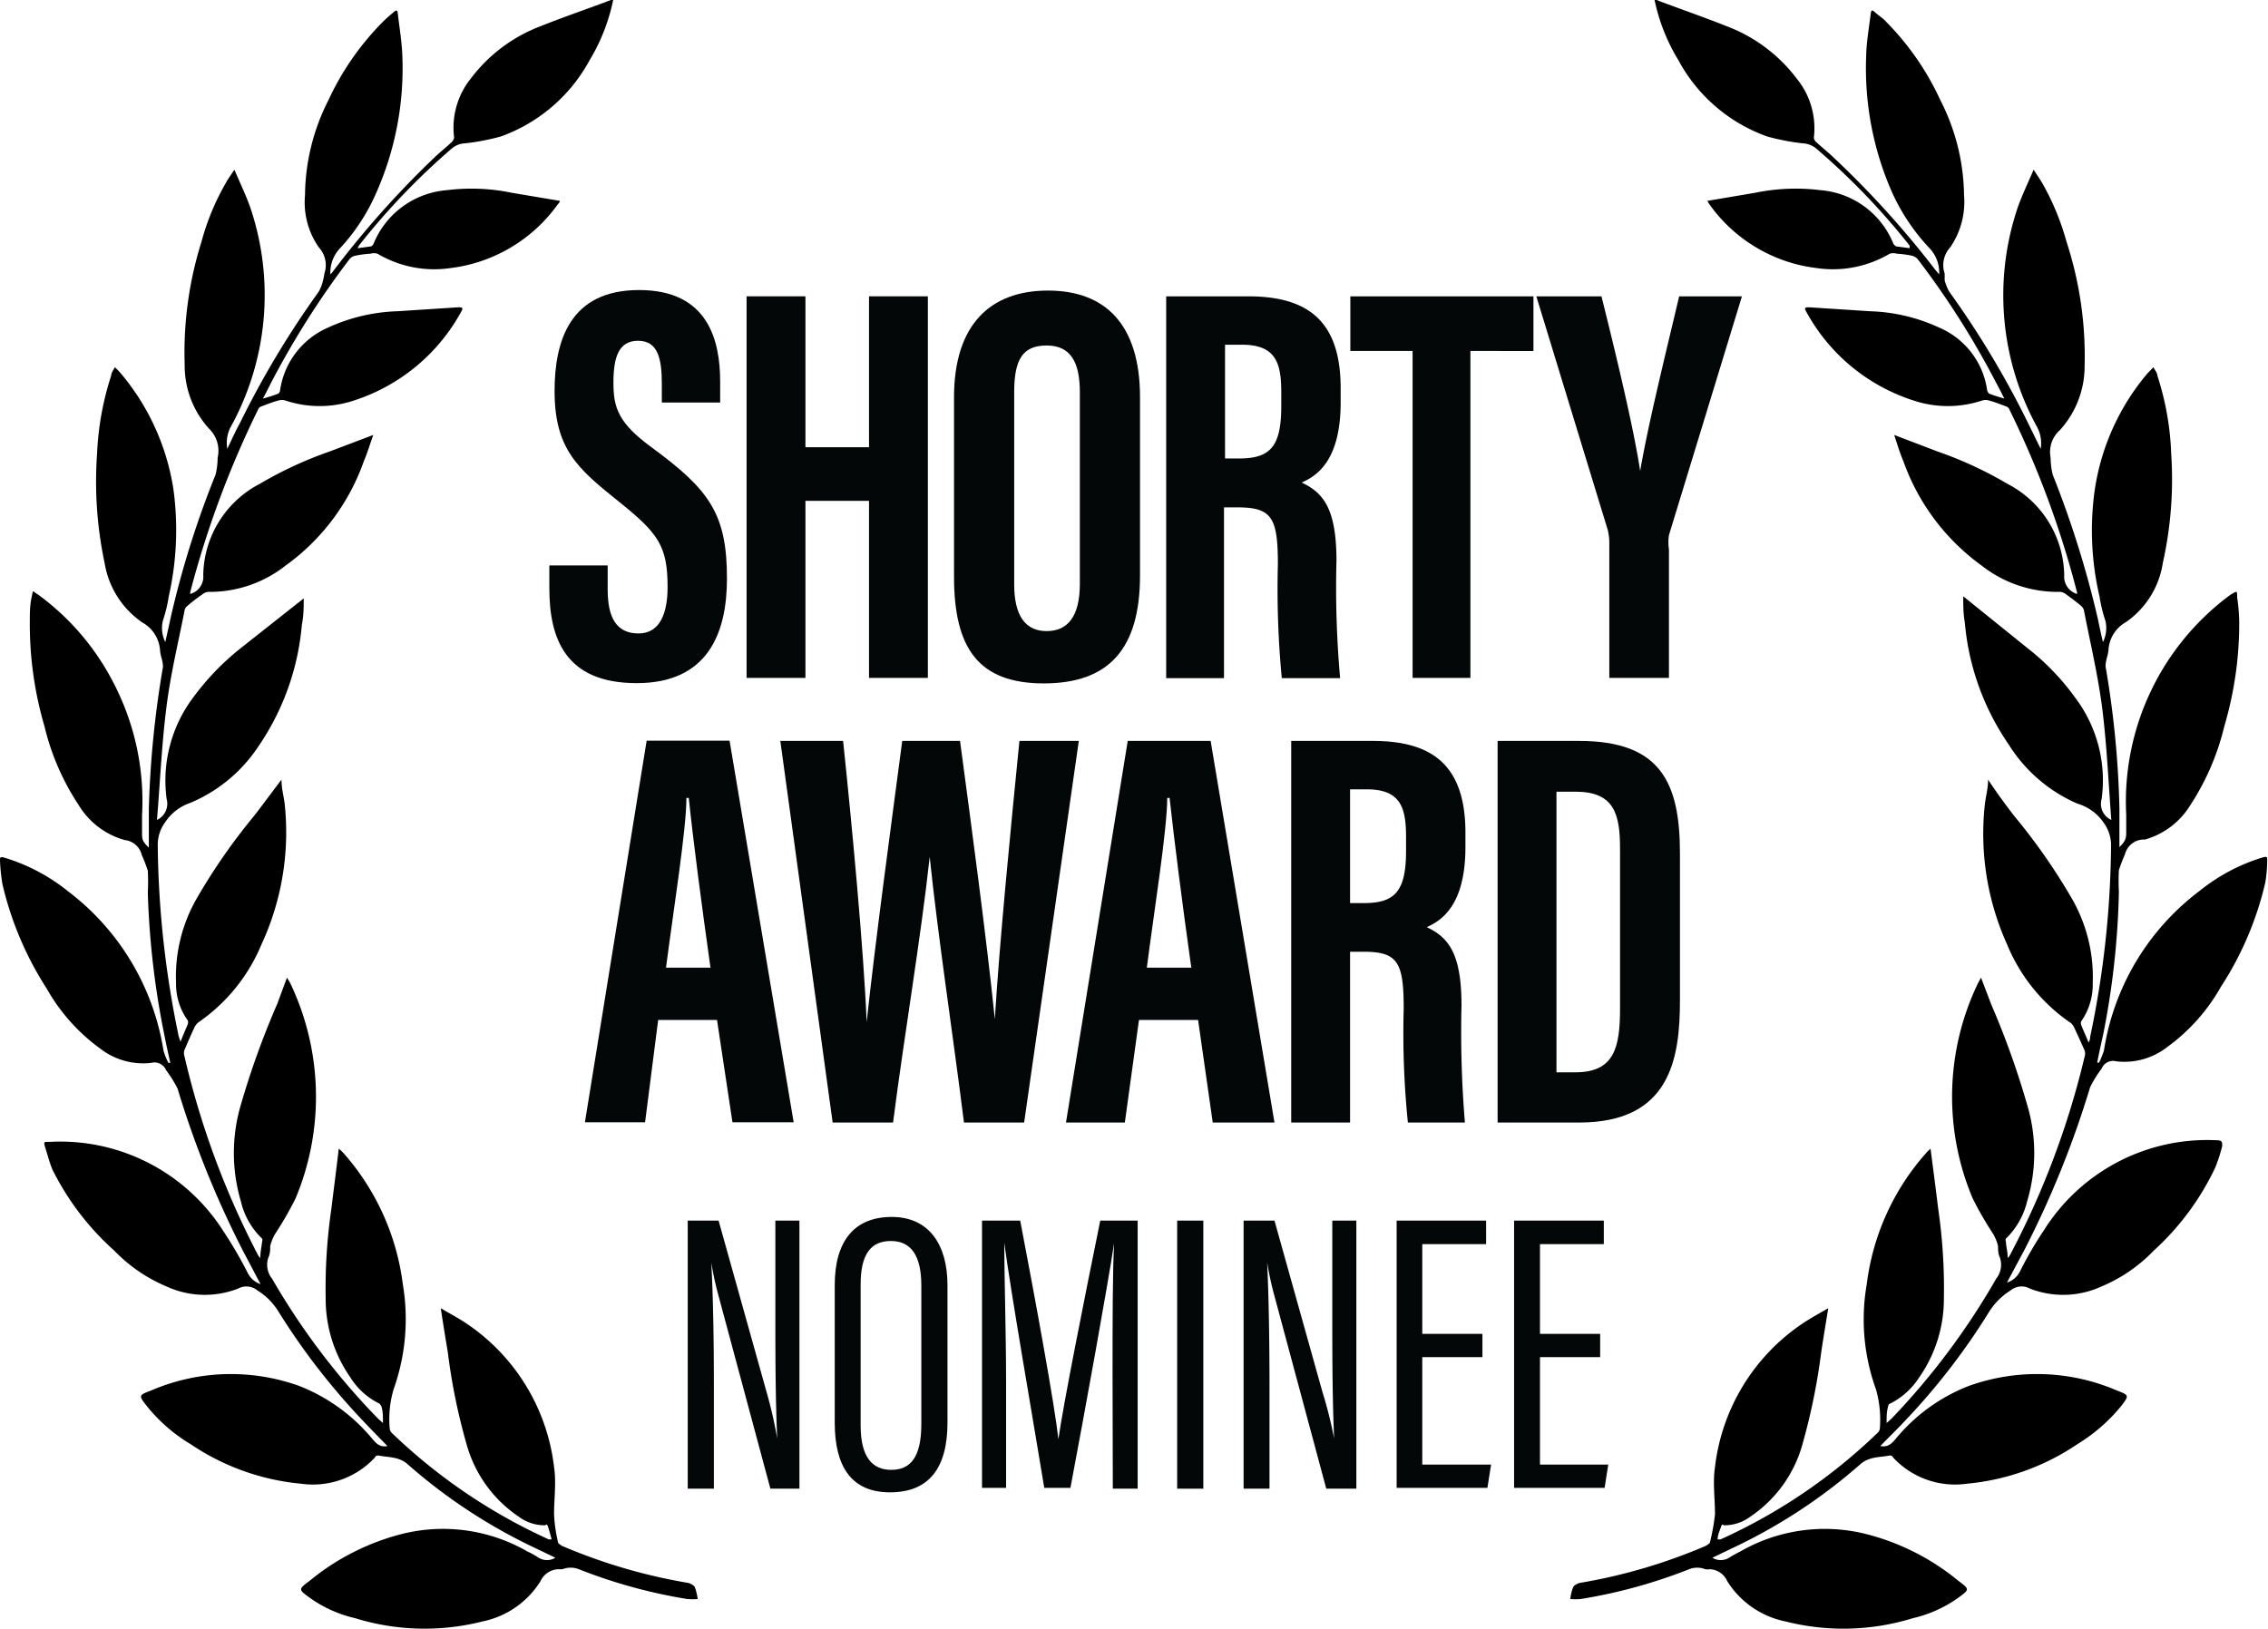
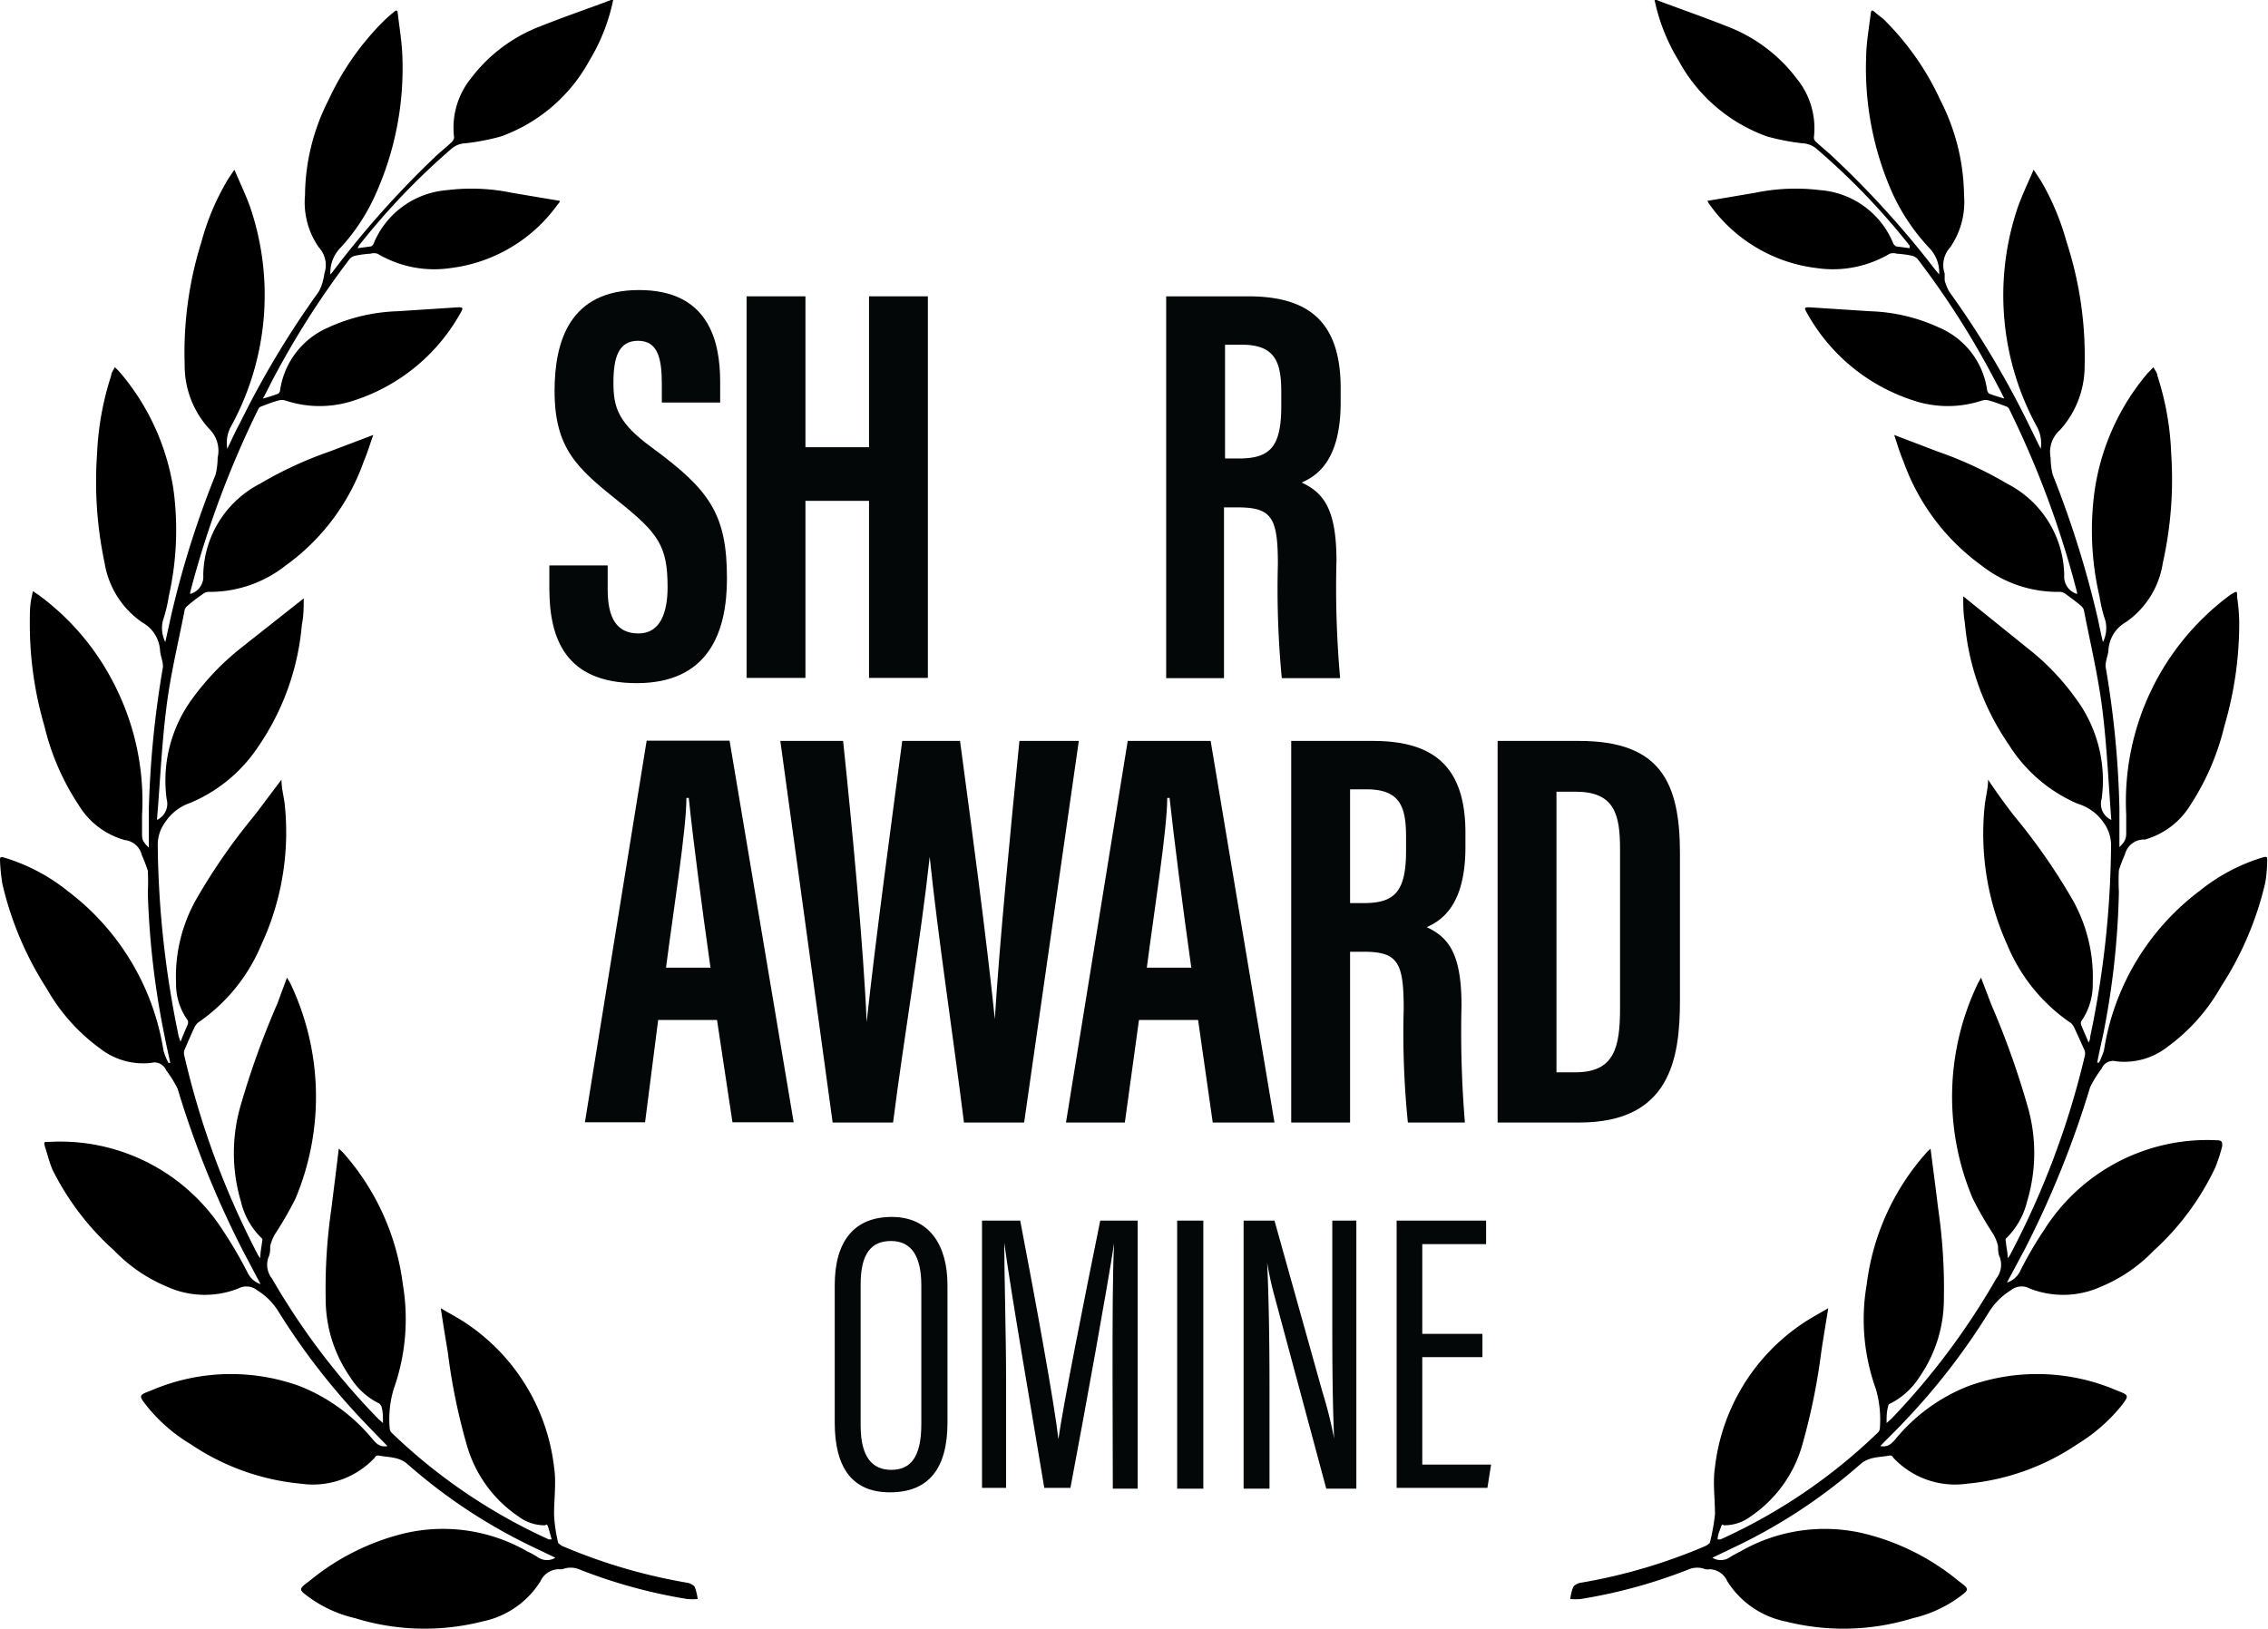
<svg xmlns="http://www.w3.org/2000/svg" viewBox="0 0 86.7 62.27">
  <title>award_shorty_nom</title>
  <g id="Layer_2" data-name="Layer 2">
    <g id="Layer_1-2" data-name="Layer 1">
      <path d="M13.57,61.87a4.83,4.83,0,0,1-1.73-.78c-.44-.32-.44-.32,0-.65a9.09,9.09,0,0,1,3.53-1.79,6.46,6.46,0,0,1,4.79.67,3,3,0,0,1,.43.24.61.61,0,0,0,.64,0l-.75-.36A20.78,20.78,0,0,1,15.6,56c-.35-.32-.76-.27-1.15-.35,0,0-.09,0-.12.08a3.23,3.23,0,0,1-2.82,1,9,9,0,0,1-4.22-1.51,6.28,6.28,0,0,1-1.67-1.45c-.33-.42-.33-.42.17-.61A7.72,7.72,0,0,1,11.46,53a6.9,6.9,0,0,1,2.76,2c.15.18.3.35.59.29-.31-.32-.61-.62-.91-.94a26,26,0,0,1-3.26-4.21,2.45,2.45,0,0,0-.8-.8.66.66,0,0,0-.74-.07,3.5,3.5,0,0,1-2.73-.08,6,6,0,0,1-2-1.37A10.31,10.31,0,0,1,2,44.71c-.11-.27-.18-.55-.27-.83s0-.21.17-.22a7.39,7.39,0,0,1,6.65,3.43,15.88,15.88,0,0,1,.93,1.6.85.85,0,0,0,.48.41l-.68-1.29a37.14,37.14,0,0,1-2.49-6.18,4.39,4.39,0,0,0-.44-.71.48.48,0,0,0-.57-.28,2.68,2.68,0,0,1-1.94-.54,7.23,7.23,0,0,1-2.06-2.31,12.66,12.66,0,0,1-1.69-4A7.53,7.53,0,0,1,0,32.91c0-.13,0-.16.16-.12a7.18,7.18,0,0,1,2.43,1.28,9.5,9.5,0,0,1,3.66,6.1,2.32,2.32,0,0,0,.19.47l.07,0c-.08-.36-.16-.72-.23-1.08a32,32,0,0,1-.63-5.44,7.58,7.58,0,0,0,0-.83,6.19,6.19,0,0,0-.23-.6.75.75,0,0,0-.65-.57A3,3,0,0,1,3,30.77a9.38,9.38,0,0,1-1.3-3,13.9,13.9,0,0,1-.56-4c0-.31,0-.63.07-.94s0-.24.24-.1a9.6,9.6,0,0,1,2.92,3.44,9.77,9.77,0,0,1,1.06,5l0,.65c0,.27,0,.34.26.59,0-.5,0-1,0-1.49a37.84,37.84,0,0,1,.54-5.42c0-.23-.09-.4-.11-.61a1.32,1.32,0,0,0-.68-1.09A3.42,3.42,0,0,1,4,21.53a15,15,0,0,1-.29-4.17,11.23,11.23,0,0,1,.54-3c0-.11.09-.21.14-.32a2.83,2.83,0,0,1,.24.25,9,9,0,0,1,2,4.42,11.54,11.54,0,0,1-.18,4.1,5.49,5.49,0,0,1-.22.91,1.19,1.19,0,0,0,.09.83c.06-.29.13-.58.19-.87a35.79,35.79,0,0,1,1.73-5.53,2.75,2.75,0,0,0,.08-.65A1.17,1.17,0,0,0,8,16.4a3.58,3.58,0,0,1-.94-2.46A14.11,14.11,0,0,1,7.7,9.25,9.38,9.38,0,0,1,8.63,7c.08-.15.19-.3.33-.51.22.51.45,1,.6,1.42a10.45,10.45,0,0,1-.76,8.45,1.31,1.31,0,0,0-.11.8c.16-.34.32-.69.49-1a34.85,34.85,0,0,1,3-5,1.67,1.67,0,0,0,.17-.44,2.38,2.38,0,0,0,.05-.26,1,1,0,0,0-.21-1,3,3,0,0,1-.53-2,8.13,8.13,0,0,1,.89-3.62,10.5,10.5,0,0,1,2.08-3c.13-.13.26-.24.4-.36s.16-.1.18.06c.06.52.15,1.05.17,1.58a11.75,11.75,0,0,1-1,5.26A7.5,7.5,0,0,1,13,9.49a1.35,1.35,0,0,0-.37,1,.75.75,0,0,0,.12-.14A36.09,36.09,0,0,1,16.63,6c.21-.2.43-.37.64-.57a.32.32,0,0,0,.09-.17A3,3,0,0,1,18,3a6,6,0,0,1,2.67-2c.8-.32,1.61-.6,2.42-.9L23.35,0h.09a7.26,7.26,0,0,1-.9,2.3,6.26,6.26,0,0,1-3.4,2.92,8.6,8.6,0,0,1-1.36.26.84.84,0,0,0-.5.19,26.65,26.65,0,0,0-3.56,3.72l-.05.1.52-.07s.08-.06.09-.1a3.31,3.31,0,0,1,2.81-2.05,7.59,7.59,0,0,1,2.47.1l1.84.31c0,.06-.06.11-.09.15a5.93,5.93,0,0,1-4.09,2.42,4.25,4.25,0,0,1-2.79-.55.48.48,0,0,0-.27,0,3.81,3.81,0,0,0-.59.08.38.38,0,0,0-.21.13,33,33,0,0,0-3,4.73c-.09.18-.18.36-.31.6a5.93,5.93,0,0,0,.59-.19.2.2,0,0,0,.07-.15,3.1,3.1,0,0,1,1.82-2.37,6.87,6.87,0,0,1,2.67-.63l2.31-.15c.14,0,.22,0,.12.17a7.19,7.19,0,0,1-4.12,3.4,4.14,4.14,0,0,1-2.58,0,.48.48,0,0,0-.31,0c-.22.06-.42.14-.63.22a.19.19,0,0,0-.12.11,37,37,0,0,0-2.6,7s0,0,0,.06h0a.68.68,0,0,0,.5-.72,4,4,0,0,1,2.16-3.49,14.79,14.79,0,0,1,2.68-1.24l1.66-.63c-.13.36-.23.7-.36,1a8.32,8.32,0,0,1-3,4,4.67,4.67,0,0,1-2.95,1,.43.43,0,0,0-.23.1,6.17,6.17,0,0,0-.57.44.29.29,0,0,0-.11.2c-.24,1.23-.54,2.45-.69,3.69-.18,1.42-.24,2.86-.36,4.29a.08.08,0,0,0,0,0,.68.68,0,0,0,.37-.8,5.28,5.28,0,0,1,1-3.86,9.82,9.82,0,0,1,1.81-1.89l2.43-1.92c0,.34,0,.66-.07,1a9.69,9.69,0,0,1-1.67,4.67A5.81,5.81,0,0,1,7.27,30.7a1.85,1.85,0,0,0-.95.73,1.46,1.46,0,0,0-.29.89,37.34,37.34,0,0,0,.8,7.3l.07.21c.1-.25.19-.46.28-.67a.24.24,0,0,0,0-.14,2.38,2.38,0,0,1-.45-1.43,6,6,0,0,1,.78-3.22,23,23,0,0,1,2.2-3.17c.34-.44.67-.89,1.05-1.39,0,.36.1.67.13,1A10.2,10.2,0,0,1,10,36.1a6.77,6.77,0,0,1-2.43,3,.62.62,0,0,0-.15.21c-.13.28-.25.56-.37.84a.37.37,0,0,0,0,.23A32,32,0,0,0,9.87,48l.08.11c0-.25.05-.44.07-.64a.14.14,0,0,0,0-.11,2.86,2.86,0,0,1-.81-1.42,6.51,6.51,0,0,1,0-3.71,32.08,32.08,0,0,1,1.39-3.85l.37-1,.12.2a10.08,10.08,0,0,1,.21,8.24,13.46,13.46,0,0,1-.79,1.37,1.77,1.77,0,0,0-.18.45c0,.14,0,.3-.07.44a.85.85,0,0,0,.14.81,27,27,0,0,0,4.05,5.35l.19.17c0-.25,0-.44-.06-.64,0,0-.05-.09-.09-.11a2.7,2.7,0,0,1-1.1-1,5.23,5.23,0,0,1-.94-3,21.1,21.1,0,0,1,.22-3.46c.09-.75.19-1.5.28-2.28a1.84,1.84,0,0,1,.2.19,9.34,9.34,0,0,1,2.25,5,8,8,0,0,1-.35,4,4,4,0,0,0-.15,1.53.25.25,0,0,0,.08.15,21.4,21.4,0,0,0,6,4.07l.11,0c-.05-.17-.09-.33-.14-.48s-.08-.06-.12-.06a1.65,1.65,0,0,1-1-.33,4.92,4.92,0,0,1-2-2.79,23,23,0,0,1-.71-3.49c-.09-.54-.18-1.08-.27-1.69.32.19.62.35.9.53a7.69,7.69,0,0,1,3.43,5.54c.09.59,0,1.21,0,1.81A5.72,5.72,0,0,0,21.34,59s.09.08.15.11a21.17,21.17,0,0,0,4.74,1.4.53.53,0,0,1,.32.15,1.88,1.88,0,0,1,.12.48,2.55,2.55,0,0,1-.39,0A19.85,19.85,0,0,1,22.13,60a.86.86,0,0,0-.63,0l-.15,0a.78.78,0,0,0-.69.46A3.42,3.42,0,0,1,18.43,62,9,9,0,0,1,13.57,61.87Z" />
      <path d="M23.23,21.62v.92c0,1.07.33,1.68,1.18,1.68s1.11-.83,1.11-1.77c0-1.58-.35-2.06-1.9-3.3s-2.42-2-2.42-4.2c0-1.92.59-3.86,3.23-3.86s3.1,1.92,3.1,3.51v.79H25.3v-.72c0-1-.17-1.64-.91-1.64s-.94.63-.94,1.6.19,1.55,1.48,2.49c2.19,1.61,2.86,2.53,2.86,5,0,2.07-.72,4-3.45,4S21,24.41,21,22.49v-.87Z" style="fill:#040707" />
      <path d="M28.54,11.33h2.25V17.1h2.43V11.33h2.25V25.92H33.22V19.15H30.79v6.77H28.54Z" style="fill:#040707" />
-       <path d="M43.58,15.19V22c0,2.8-1.18,4.13-3.68,4.13s-3.43-1.35-3.43-4.08V15.19c0-2.79,1.4-4.08,3.59-4.08S43.58,12.4,43.58,15.19ZM38.77,15v7.34c0,1.22.44,1.79,1.24,1.79s1.27-.55,1.27-1.81V15c0-1.15-.35-1.79-1.27-1.79S38.77,13.75,38.77,15Z" style="fill:#040707" />
      <path d="M44.58,11.33h3.13c2.23,0,3.54.89,3.54,3.51v.55c0,2.25-.94,2.82-1.49,3.06.83.39,1.33,1,1.33,3a39,39,0,0,0,.14,4.48H49a35.71,35.71,0,0,1-.15-4.35c0-1.77-.22-2.18-1.53-2.18h-.53v6.53H44.58Zm2.25,6.2h.53c1.18,0,1.62-.43,1.62-2V15c0-1.14-.22-1.82-1.51-1.82h-.64Z" style="fill:#040707" />
-       <path d="M54,13.42H51.62V11.33h7v2.09H56.21v12.5H54Z" style="fill:#040707" />
-       <path d="M61.52,25.92V20.74a2.17,2.17,0,0,0-.06-.48l-2.73-8.93h2.49c.59,2.36,1.24,5.09,1.48,6.68h0c.29-1.72.94-4.35,1.49-6.68h2.4l-2.79,9.13a1.88,1.88,0,0,0,0,.55v4.91Z" style="fill:#040707" />
      <path d="M25.16,39l-.5,3.91h-2.3l2.36-14.59h3.17l2.45,14.59H28L27.41,39Zm2-2c-.35-2.49-.66-4.85-.83-6.49h-.09c0,1.2-.5,4.32-.78,6.49Z" style="fill:#040707" />
      <path d="M31.83,42.92l-2-14.59h2.4c.33,3.14.79,8,.9,10.75h0c.33-3.08.94-7.56,1.36-10.75H36.7c.44,3.3,1,7.43,1.33,10.64h0c.17-2.84.61-7.34.94-10.64h2.27L39.15,42.92h-2.3c-.41-3.28-1-7.16-1.31-10.16h0c-.33,3.06-1,7-1.4,10.16Z" style="fill:#040707" />
      <path d="M43.54,39,43,42.92H40.75l2.36-14.59h3.17l2.44,14.59H46.36L45.8,39Zm2-2c-.35-2.49-.65-4.85-.83-6.49h-.09c0,1.2-.5,4.32-.78,6.49Z" style="fill:#040707" />
      <path d="M49.36,28.33h3.12c2.23,0,3.54.89,3.54,3.51v.55c0,2.25-.94,2.82-1.48,3.06.83.39,1.33,1,1.33,3A41.63,41.63,0,0,0,56,42.92H53.82a33.73,33.73,0,0,1-.16-4.35c0-1.77-.22-2.18-1.53-2.18h-.52v6.53H49.36Zm2.25,6.2h.52c1.18,0,1.62-.43,1.62-2V32c0-1.14-.22-1.82-1.51-1.82h-.63Z" style="fill:#040707" />
      <path d="M57.25,28.33h3.12c3.11,0,3.85,1.59,3.85,4.3v5.62c0,2.23-.37,4.67-3.85,4.67H57.25ZM59.5,41h.72c1.49,0,1.71-.94,1.71-2.45V32.46c0-1.34-.22-2.19-1.71-2.19H59.5Z" style="fill:#040707" />
-       <path d="M26.29,56.92V46.67h1.18l1.83,6.54A16.48,16.48,0,0,1,29.71,55h0c-.06-1.4-.07-2.84-.07-4.51V46.67h.92V56.92H29.45l-2-7.44c-.14-.52-.21-.92-.26-1.2h0c.07,1.23.1,2.93.1,4.79v3.85Z" style="fill:#040707" />
      <path d="M36.22,49.14v5.25c0,1.76-.72,2.67-2.2,2.67s-2.11-1-2.11-2.66V49.14c0-1.69.75-2.61,2.18-2.61S36.22,47.6,36.22,49.14Zm-3.32,0v5.36c0,1.22.45,1.7,1.17,1.7s1.15-.46,1.15-1.75v-5.3c0-1.15-.4-1.7-1.16-1.7S32.9,47.94,32.9,49.11Z" style="fill:#040707" />
      <path d="M42.53,52.53c0-1.9,0-3.9.06-5h0c-.26,1.7-1.09,6.29-1.67,9.36h-1c-.43-2.62-1.29-7.55-1.53-9.38h0c0,1.2.07,3.52.07,5.28v4.1h-.92V46.67H39c.6,3.13,1.32,7.07,1.46,8.36h0c.17-1.24,1-5.41,1.6-8.36h1.43V56.92h-.95Z" style="fill:#040707" />
      <path d="M46,46.67V56.92H45V46.67Z" style="fill:#040707" />
      <path d="M47.54,56.92V46.67h1.18l1.83,6.54A16.48,16.48,0,0,1,51,55h0c-.06-1.4-.07-2.84-.07-4.51V46.67h.92V56.92H50.7l-2-7.44c-.14-.52-.21-.92-.26-1.2h0c.06,1.23.09,2.93.09,4.79v3.85Z" style="fill:#040707" />
      <path d="M56.67,51.89h-2.3V56H57l-.14.89H53.39V46.67h3.42v.9H54.37V51h2.3Z" style="fill:#040707" />
-       <path d="M61.17,51.89h-2.3V56h2.61l-.14.89H57.88V46.67h3.43v.9H58.87V51h2.3Z" style="fill:#040707" />
      <path d="M73.13,61.87a4.83,4.83,0,0,0,1.73-.78c.44-.32.44-.32,0-.65a9.06,9.06,0,0,0-3.54-1.79,6.47,6.47,0,0,0-4.79.67,4.63,4.63,0,0,0-.43.24.61.61,0,0,1-.64,0l.75-.36A20.84,20.84,0,0,0,71.1,56c.35-.32.76-.27,1.15-.35,0,0,.09,0,.12.08a3.23,3.23,0,0,0,2.82,1,9,9,0,0,0,4.22-1.51,6.61,6.61,0,0,0,1.67-1.45c.32-.42.32-.42-.17-.61A7.72,7.72,0,0,0,75.24,53a6.83,6.83,0,0,0-2.76,2c-.15.18-.3.35-.6.29.31-.32.62-.62.92-.94a25.42,25.42,0,0,0,3.25-4.21,2.58,2.58,0,0,1,.81-.8.66.66,0,0,1,.74-.07,3.5,3.5,0,0,0,2.73-.08,5.93,5.93,0,0,0,2-1.37,10.15,10.15,0,0,0,2.35-3.17,6.18,6.18,0,0,0,.27-.83c0-.15,0-.21-.17-.22a7.37,7.37,0,0,0-6.64,3.43,14.18,14.18,0,0,0-.93,1.6.84.84,0,0,1-.49.41l.69-1.29a37.14,37.14,0,0,0,2.49-6.18,4.39,4.39,0,0,1,.44-.71.47.47,0,0,1,.56-.28,2.66,2.66,0,0,0,1.94-.54,7.23,7.23,0,0,0,2.06-2.31,12.46,12.46,0,0,0,1.7-4,5.69,5.69,0,0,0,.07-.83c0-.13,0-.16-.16-.12a7.13,7.13,0,0,0-2.42,1.28,9.45,9.45,0,0,0-3.66,6.1,3.08,3.08,0,0,1-.19.47l-.07,0c.07-.36.15-.72.23-1.08A31,31,0,0,0,81,34.1a7.56,7.56,0,0,1,0-.83,6.19,6.19,0,0,1,.23-.6A.75.75,0,0,1,82,32.1a3,3,0,0,0,1.74-1.33,9.58,9.58,0,0,0,1.29-3,13.91,13.91,0,0,0,.57-4,7.45,7.45,0,0,0-.08-.94c0-.25,0-.24-.24-.1a9.82,9.82,0,0,0-4,8.42c0,.22,0,.44,0,.65s0,.34-.26.59c0-.5,0-1,0-1.49a36.44,36.44,0,0,0-.53-5.42c0-.23.09-.4.11-.61a1.32,1.32,0,0,1,.68-1.09,3.37,3.37,0,0,0,1.4-2.26A14.62,14.62,0,0,0,83,17.36a10.84,10.84,0,0,0-.53-3c0-.11-.1-.21-.15-.32l-.24.25a8.93,8.93,0,0,0-2,4.42,11.1,11.1,0,0,0,.18,4.1,5.49,5.49,0,0,0,.22.91,1.19,1.19,0,0,1-.09.83c-.07-.29-.13-.58-.19-.87a38.11,38.11,0,0,0-1.73-5.53,2.75,2.75,0,0,1-.08-.65,1.12,1.12,0,0,1,.36-1.06,3.63,3.63,0,0,0,.94-2.46A14.11,14.11,0,0,0,79,9.25,9.77,9.77,0,0,0,78.07,7c-.09-.15-.19-.3-.33-.51-.22.51-.45,1-.6,1.42a10.48,10.48,0,0,0,.75,8.45,1.32,1.32,0,0,1,.12.8l-.49-1a34.85,34.85,0,0,0-3-5,1.7,1.7,0,0,1-.18-.44c0-.08,0-.18,0-.26a1,1,0,0,1,.21-1,3.06,3.06,0,0,0,.53-2,8.14,8.14,0,0,0-.9-3.62,10.47,10.47,0,0,0-2.07-3C72,.71,71.82.6,71.69.48s-.16-.1-.18.06c-.06.52-.16,1.05-.17,1.58a11.74,11.74,0,0,0,1,5.26,7.75,7.75,0,0,0,1.42,2.11,1.35,1.35,0,0,1,.37,1L74,10.34A36,36,0,0,0,70.07,6c-.21-.2-.43-.37-.64-.57a.22.22,0,0,1-.09-.17A3,3,0,0,0,68.68,3,6,6,0,0,0,66,1c-.8-.32-1.61-.6-2.41-.9A2,2,0,0,1,63.34,0h-.09a7.28,7.28,0,0,0,.91,2.3,6.23,6.23,0,0,0,3.4,2.92,8.7,8.7,0,0,0,1.35.26.89.89,0,0,1,.51.19A26.65,26.65,0,0,1,73,9.39l0,.1-.52-.07s-.08-.06-.1-.1a3.29,3.29,0,0,0-2.8-2.05,7.65,7.65,0,0,0-2.48.1l-1.83.31a1,1,0,0,0,.09.15,5.89,5.89,0,0,0,4.09,2.42,4.26,4.26,0,0,0,2.79-.55.48.48,0,0,1,.27,0,3.81,3.81,0,0,1,.59.08.42.42,0,0,1,.21.13,32.12,32.12,0,0,1,3,4.73c.1.18.19.36.31.6-.23-.07-.41-.12-.58-.19a.24.24,0,0,1-.08-.15,3.06,3.06,0,0,0-1.82-2.37,6.78,6.78,0,0,0-2.66-.63l-2.31-.15c-.15,0-.22,0-.12.17a7.16,7.16,0,0,0,4.12,3.4,4.14,4.14,0,0,0,2.58,0,.48.48,0,0,1,.31,0c.21.06.42.14.63.22a.19.19,0,0,1,.12.11,36.32,36.32,0,0,1,2.59,7s0,0,0,.06h0a.69.69,0,0,1-.49-.72,4,4,0,0,0-2.17-3.49,14.79,14.79,0,0,0-2.68-1.24l-1.65-.63c.12.36.22.7.35,1a8.38,8.38,0,0,0,3,4,4.7,4.7,0,0,0,3,1,.46.46,0,0,1,.23.1c.19.14.38.28.57.44a.33.33,0,0,1,.11.2c.24,1.23.53,2.45.69,3.69.18,1.42.24,2.86.35,4.29v0a.67.67,0,0,1-.37-.8,5.24,5.24,0,0,0-1-3.86,9.26,9.26,0,0,0-1.81-1.89L75.05,22.8c0,.34,0,.66.06,1a9.7,9.7,0,0,0,1.68,4.67,5.83,5.83,0,0,0,2.63,2.26,1.83,1.83,0,0,1,1,.73,1.45,1.45,0,0,1,.28.89,36.59,36.59,0,0,1-.8,7.3c0,.05,0,.11-.06.21-.1-.25-.2-.46-.28-.67a.18.18,0,0,1,0-.14A2.45,2.45,0,0,0,80,37.59a6,6,0,0,0-.79-3.22A22.92,22.92,0,0,0,77,31.2c-.34-.44-.67-.89-1-1.39,0,.36-.1.67-.13,1a10.29,10.29,0,0,0,.86,5.31,6.72,6.72,0,0,0,2.44,3,.6.6,0,0,1,.14.21c.13.28.26.56.38.84a.37.37,0,0,1,0,.23A32,32,0,0,1,76.83,48l-.08.11c0-.25-.06-.44-.07-.64a.14.14,0,0,1,0-.11,2.94,2.94,0,0,0,.81-1.42,6.42,6.42,0,0,0,0-3.71,32,32,0,0,0-1.38-3.85c-.12-.32-.24-.63-.38-1l-.11.2a10,10,0,0,0-.21,8.24,13.46,13.46,0,0,0,.79,1.37,1.77,1.77,0,0,1,.18.45c0,.14,0,.3.07.44a.85.85,0,0,1-.14.81,27.39,27.39,0,0,1-4,5.35l-.19.17c0-.25,0-.44.06-.64,0,0,0-.09.09-.11a2.83,2.83,0,0,0,1.1-1,5.23,5.23,0,0,0,.94-3,21.1,21.1,0,0,0-.22-3.46c-.09-.75-.19-1.5-.29-2.28a1.7,1.7,0,0,0-.19.19,9.27,9.27,0,0,0-2.25,5,7.84,7.84,0,0,0,.35,4,4.2,4.2,0,0,1,.15,1.53.27.27,0,0,1-.09.15,21.21,21.21,0,0,1-6,4.07l-.11,0c0-.17.08-.33.13-.48s.08-.06.12-.06a1.66,1.66,0,0,0,1-.33,4.92,4.92,0,0,0,2-2.79,24.25,24.25,0,0,0,.71-3.49c.08-.54.17-1.08.27-1.69-.33.19-.62.35-.9.53a7.69,7.69,0,0,0-3.43,5.54c-.09.59,0,1.21,0,1.81A8,8,0,0,1,65.36,59s-.1.08-.16.11a21.08,21.08,0,0,1-4.73,1.4.51.51,0,0,0-.32.15,1.54,1.54,0,0,0-.12.48,2.55,2.55,0,0,0,.39,0A19.85,19.85,0,0,0,64.57,60a.84.84,0,0,1,.62,0,.45.45,0,0,0,.16,0,.76.76,0,0,1,.68.46A3.44,3.44,0,0,0,68.27,62,9,9,0,0,0,73.13,61.87Z" />
    </g>
  </g>
</svg>